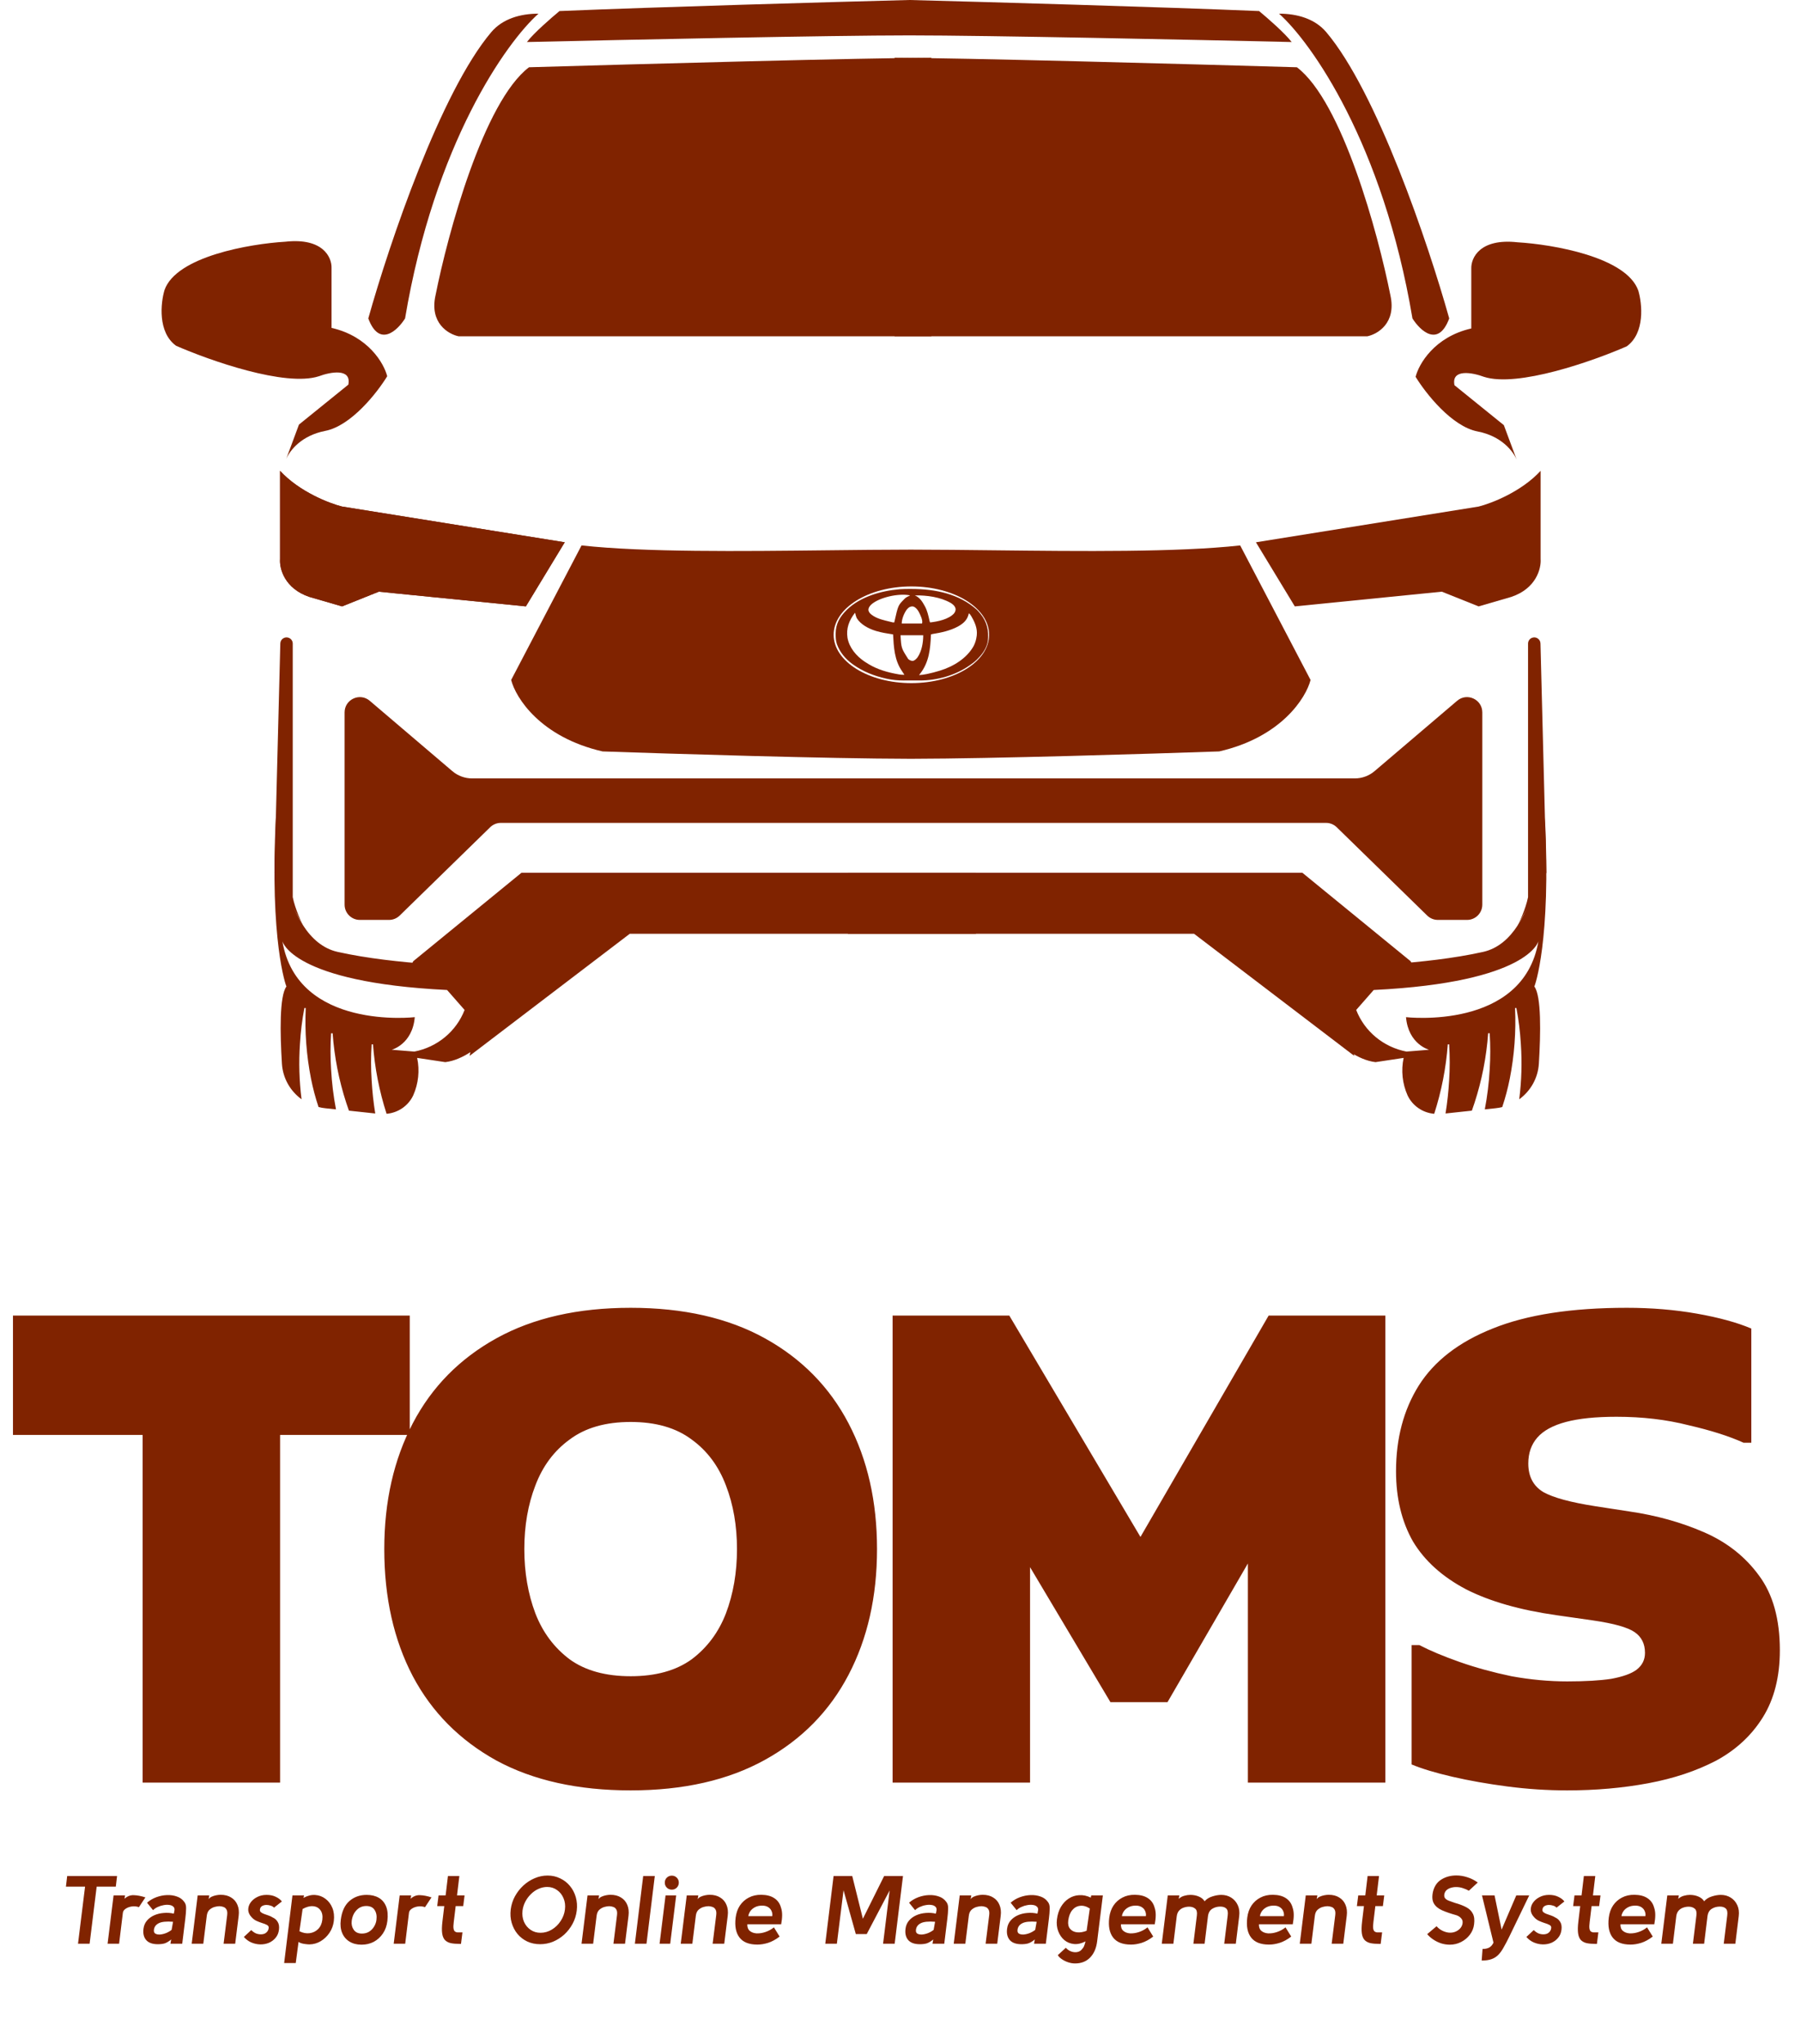
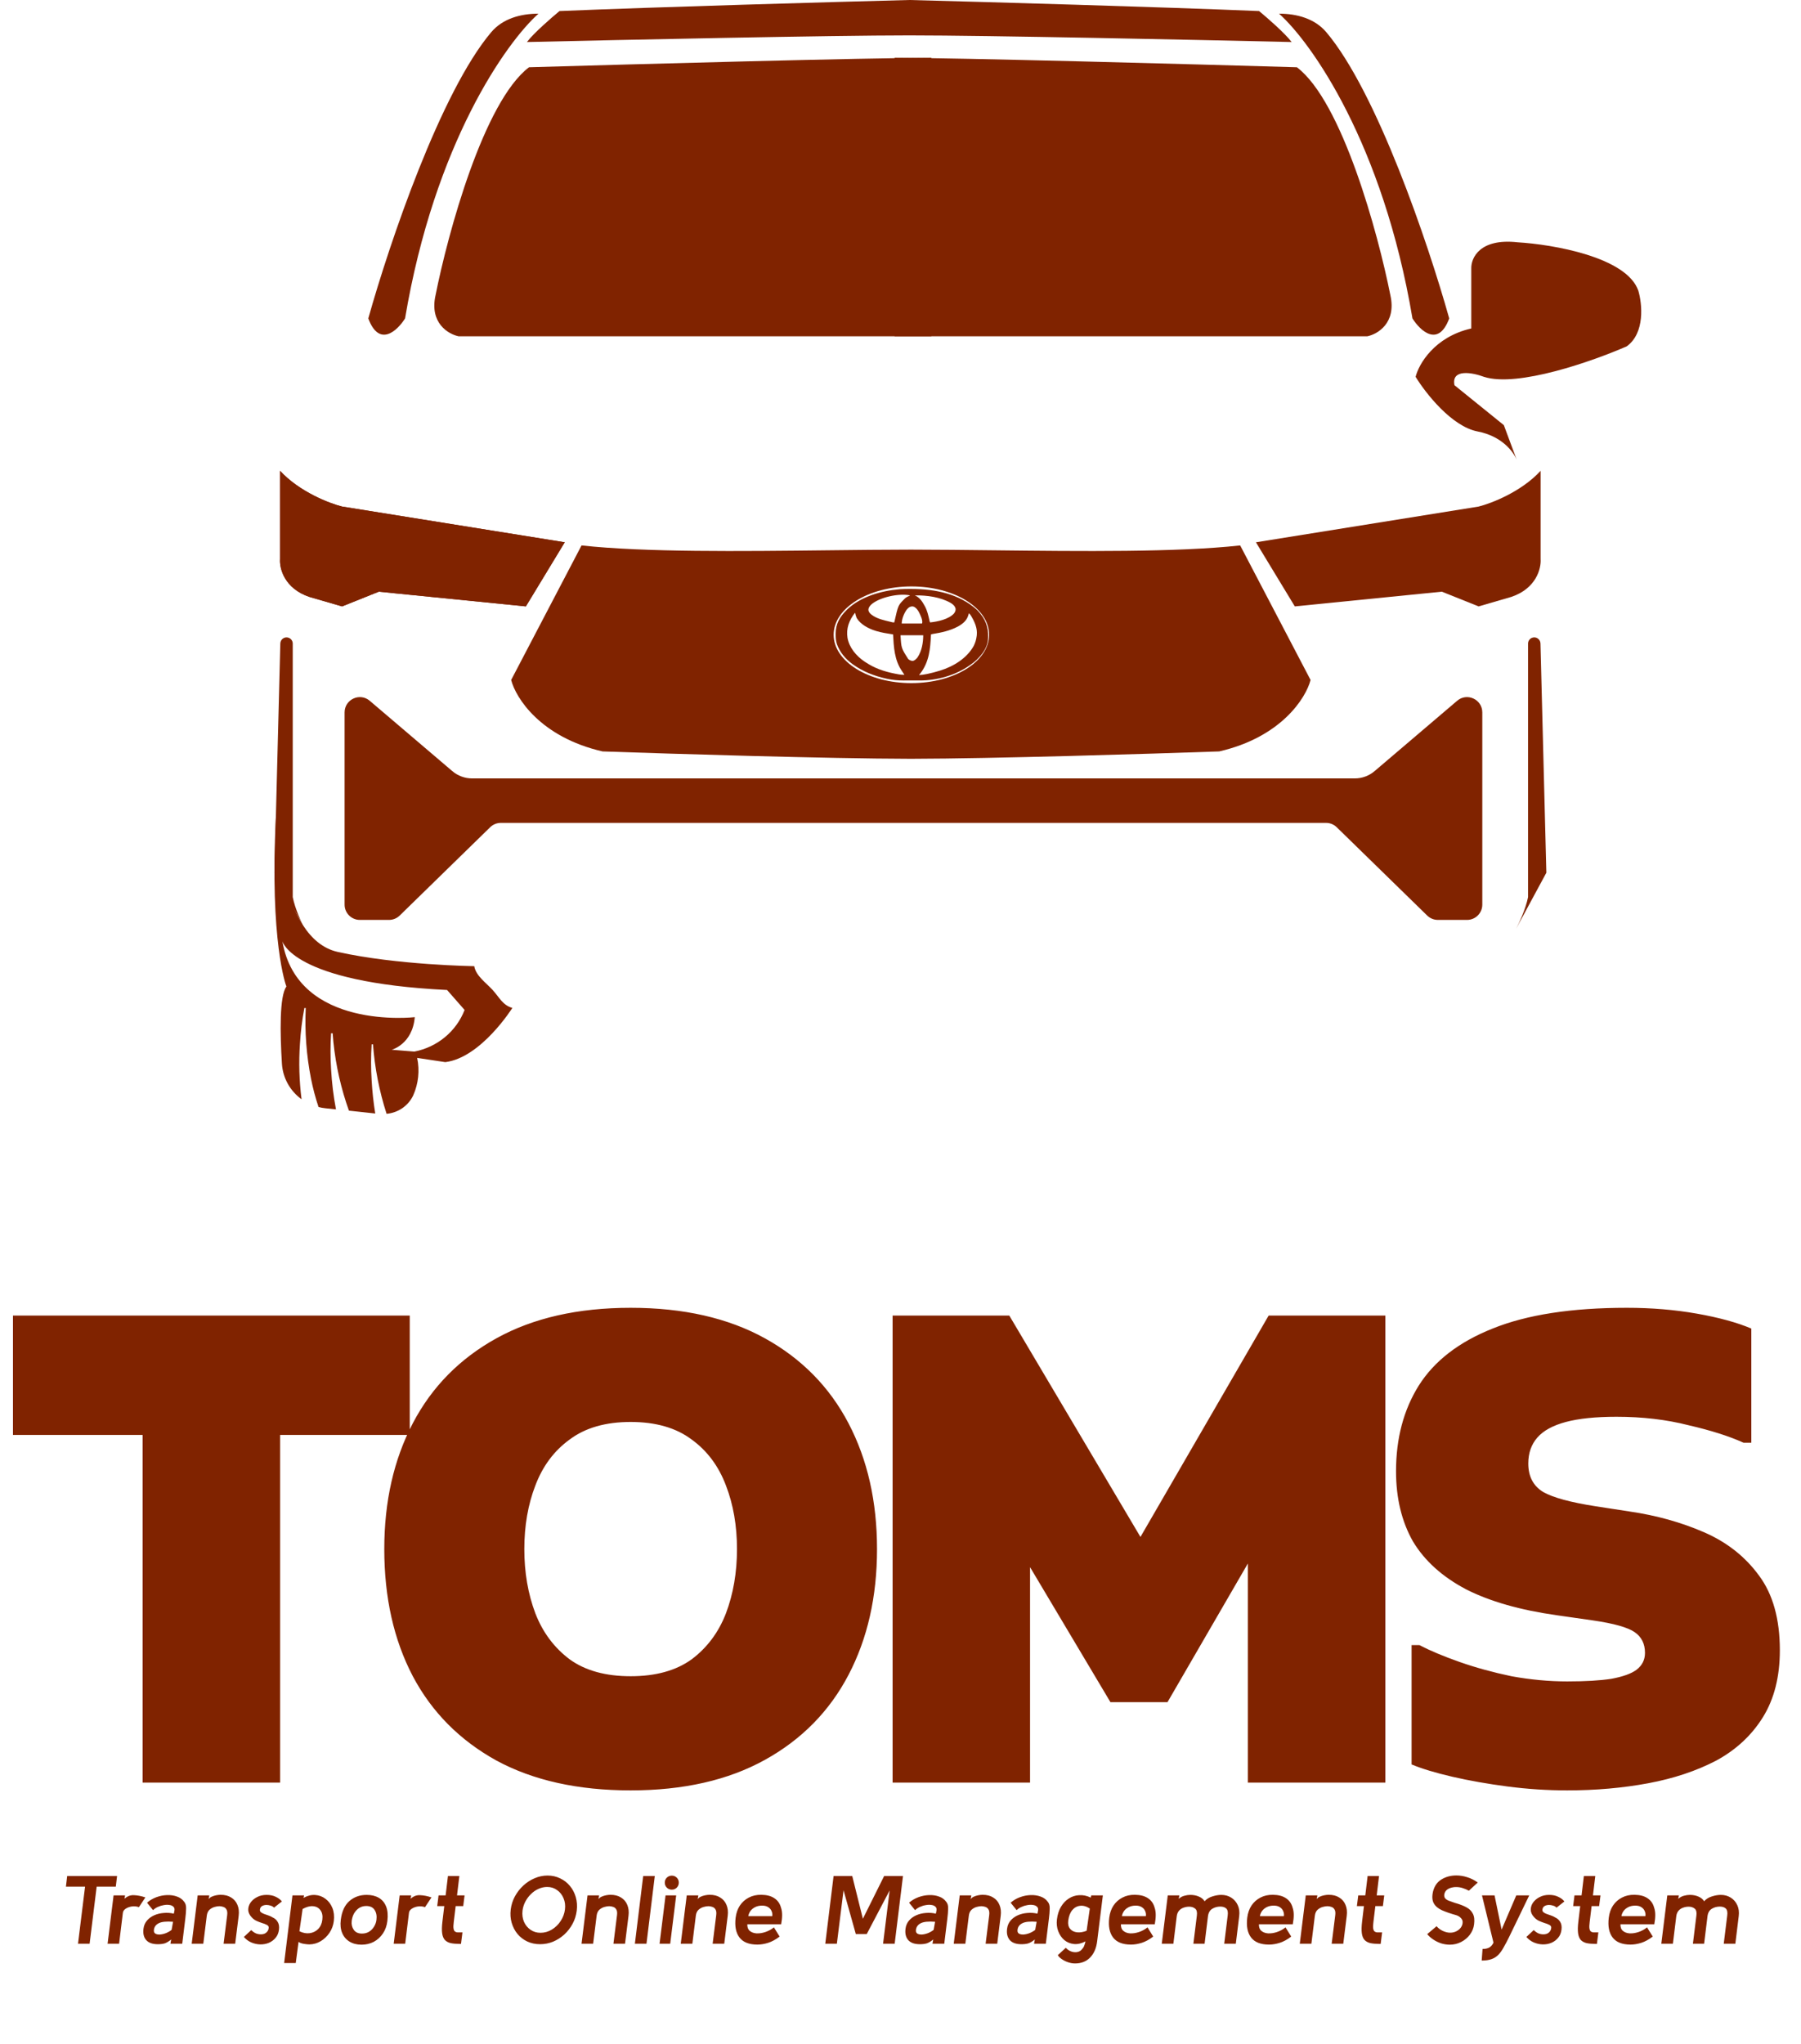
<svg xmlns="http://www.w3.org/2000/svg" width="535" height="607" viewBox="0 0 535 607" fill="none">
  <path d="M3.852 390.622H121.719V426.06H83.201V529.29H42.371V426.06H3.852V390.622ZM114.154 459.956C114.154 445.833 116.979 433.378 122.628 422.593C128.278 411.808 136.559 403.398 147.473 397.363C158.386 391.329 171.675 388.311 187.34 388.311C203.004 388.311 216.293 391.329 227.207 397.363C238.12 403.398 246.402 411.808 252.051 422.593C257.701 433.378 260.526 445.833 260.526 459.956C260.526 474.08 257.701 486.534 252.051 497.319C246.402 508.105 238.12 516.515 227.207 522.549C216.293 528.584 203.004 531.601 187.34 531.601C171.675 531.601 158.386 528.648 147.473 522.742C136.559 516.707 128.278 508.361 122.628 497.705C116.979 486.919 114.154 474.337 114.154 459.956ZM155.754 459.956C155.754 466.89 156.846 473.245 159.028 479.023C161.211 484.672 164.614 489.23 169.236 492.697C173.858 496.035 179.893 497.705 187.34 497.705C194.787 497.705 200.821 496.035 205.444 492.697C210.066 489.23 213.468 484.672 215.651 479.023C217.834 473.245 218.925 466.89 218.925 459.956C218.925 453.023 217.834 446.731 215.651 441.082C213.468 435.304 210.066 430.746 205.444 427.408C200.821 423.941 194.787 422.208 187.34 422.208C179.893 422.208 173.858 423.941 169.236 427.408C164.614 430.746 161.211 435.304 159.028 441.082C156.846 446.731 155.754 453.023 155.754 459.956ZM265.154 529.29V390.622H299.821L347.199 470.549L330.443 470.741L376.858 390.622H411.525V529.29H370.695V447.823L378.977 449.941L346.814 505.408H329.865L297.51 451.097L305.984 448.786V529.29H265.154ZM419.322 488.46H421.633C424.843 490.129 428.824 491.798 433.574 493.468C438.325 495.137 443.461 496.549 448.982 497.705C454.631 498.732 460.152 499.245 465.545 499.245C470.937 499.245 475.303 498.989 478.641 498.475C482.108 497.833 484.612 496.934 486.152 495.779C487.822 494.495 488.656 492.826 488.656 490.771C488.656 488.075 487.629 486.021 485.575 484.608C483.52 483.196 479.412 482.04 473.249 481.142L462.463 479.601C451.55 478.06 442.562 475.492 435.5 471.897C428.438 468.174 423.174 463.423 419.707 457.645C416.369 451.739 414.7 444.805 414.7 436.845C414.7 427.087 416.947 418.613 421.441 411.423C426.063 404.104 433.382 398.455 443.397 394.474C453.54 390.366 466.829 388.311 483.263 388.311C490.582 388.311 497.515 388.889 504.064 390.045C510.612 391.2 516.004 392.677 520.242 394.474V428.371H517.93C513.693 426.445 508.236 424.711 501.56 423.171C495.012 421.502 487.886 420.667 480.182 420.667C474.019 420.667 469.012 421.181 465.16 422.208C461.308 423.235 458.483 424.776 456.685 426.83C454.888 428.884 453.989 431.452 453.989 434.534C453.989 438.386 455.466 441.21 458.419 443.008C461.372 444.677 466.572 446.089 474.019 447.245L484.034 448.786C491.994 449.941 499.377 451.996 506.182 454.949C512.987 457.902 518.444 462.203 522.553 467.853C526.661 473.374 528.716 480.756 528.716 490.001C528.716 497.833 527.047 504.445 523.708 509.838C520.37 515.231 515.748 519.532 509.841 522.742C503.935 525.823 497.194 528.07 489.619 529.483C482.044 530.895 474.019 531.601 465.545 531.601C459.639 531.601 453.732 531.216 447.826 530.446C441.92 529.675 436.463 528.712 431.456 527.557C426.448 526.401 422.404 525.181 419.322 523.897V488.46Z" fill="#802300" />
  <path d="M34.4 560.188H28.715L26.619 577.129H23.173L25.269 560.188H19.584L19.957 557.03H34.773L34.4 560.188ZM31.961 577.129L33.741 562.772H37.158L36.986 563.777C37.828 563.012 38.766 562.658 39.8 562.715C40.833 562.753 41.963 562.973 43.188 563.375L41.264 566.275C40.556 566.027 39.838 565.96 39.11 566.074C38.402 566.189 37.799 566.419 37.301 566.763C36.804 567.108 36.536 567.51 36.498 567.969L35.378 577.129H31.961ZM46.639 577.272C45.165 577.234 44.083 576.813 43.394 576.009C42.705 575.186 42.447 574.085 42.619 572.707C42.734 571.75 43.078 570.936 43.653 570.266C44.227 569.597 44.945 569.07 45.806 568.687C46.667 568.304 47.605 568.075 48.62 567.998C49.634 567.902 50.639 567.969 51.635 568.199L51.836 567.194C51.893 566.716 51.769 566.352 51.462 566.103C51.175 565.835 50.773 565.672 50.257 565.615C49.759 565.538 49.213 565.558 48.62 565.672C48.026 565.768 47.443 565.95 46.868 566.218C46.313 566.467 45.844 566.783 45.461 567.165L43.681 564.955C44.485 564.246 45.404 563.701 46.438 563.318C47.49 562.935 48.543 562.725 49.596 562.686C50.668 562.648 51.654 562.791 52.553 563.117C53.453 563.423 54.161 563.93 54.678 564.639C55.119 565.136 55.32 565.835 55.281 566.735C55.262 567.615 55.186 568.582 55.052 569.635L54.133 577.129H50.63L50.859 575.866C50.19 576.421 49.558 576.803 48.964 577.014C48.371 577.205 47.596 577.292 46.639 577.272ZM50.974 573.023L51.405 570.611C49.433 570.458 48.017 570.601 47.156 571.042C46.294 571.482 45.816 572.142 45.72 573.023C45.662 573.54 45.796 573.903 46.122 574.114C46.466 574.325 46.916 574.42 47.471 574.401C48.046 574.363 48.639 574.229 49.252 573.999C49.883 573.75 50.458 573.425 50.974 573.023ZM69.865 577.129H66.42L67.482 568.659C67.578 567.874 67.501 567.299 67.253 566.936C67.023 566.553 66.707 566.304 66.305 566.189C65.922 566.055 65.539 565.988 65.157 565.988C64.755 565.988 64.276 566.065 63.721 566.218C63.185 566.371 62.687 566.649 62.228 567.051C61.788 567.453 61.52 568.046 61.424 568.831L60.39 577.129H56.945L58.725 562.772H62.17L61.969 563.921C62.161 563.615 62.458 563.366 62.859 563.174C63.281 562.983 63.73 562.839 64.209 562.744C64.707 562.648 65.147 562.6 65.53 562.6C66.774 562.6 67.817 562.868 68.66 563.404C69.521 563.921 70.143 564.648 70.526 565.586C70.928 566.524 71.052 567.606 70.899 568.831L69.865 577.129ZM72.445 575.119L74.628 573.08C75.087 573.521 75.546 573.846 76.006 574.057C76.484 574.248 76.982 574.344 77.499 574.344C78.226 574.344 78.791 574.143 79.193 573.741C79.614 573.339 79.825 572.841 79.825 572.248C79.786 571.922 79.576 571.673 79.193 571.501C78.829 571.31 78.379 571.137 77.844 570.984C77.308 570.812 76.762 570.601 76.207 570.353C75.671 570.104 75.202 569.759 74.8 569.319C74.13 568.63 73.776 567.902 73.737 567.137C73.718 566.352 73.939 565.625 74.398 564.955C74.876 564.265 75.527 563.71 76.35 563.289C77.193 562.849 78.14 562.629 79.193 562.629C80.246 562.629 81.155 562.82 81.921 563.203C82.706 563.567 83.309 564.026 83.73 564.581L81.404 566.419C81.136 566.132 80.791 565.931 80.37 565.816C79.949 565.682 79.547 565.615 79.164 565.615C78.686 565.615 78.255 565.72 77.872 565.931C77.489 566.141 77.269 566.495 77.212 566.993C77.174 567.319 77.269 567.577 77.499 567.768C77.729 567.96 78.044 568.132 78.447 568.285C78.868 568.419 79.308 568.572 79.767 568.745C80.227 568.898 80.667 569.108 81.088 569.376C81.681 569.644 82.15 570.075 82.495 570.668C82.859 571.243 82.983 572.008 82.868 572.966C82.753 573.923 82.418 574.727 81.863 575.377C81.327 576.028 80.657 576.526 79.853 576.87C79.069 577.196 78.217 577.349 77.298 577.33C76.398 577.311 75.518 577.119 74.656 576.756C73.814 576.392 73.077 575.846 72.445 575.119ZM87.853 582.872H84.408L86.877 562.772H90.323L90.15 563.519C91.337 562.868 92.495 562.581 93.625 562.658C94.773 562.734 95.797 563.117 96.697 563.806C97.597 564.476 98.276 565.376 98.736 566.505C99.195 567.634 99.339 568.927 99.166 570.381C99.013 571.664 98.582 572.832 97.874 573.884C97.185 574.918 96.314 575.751 95.261 576.382C94.228 576.995 93.117 577.311 91.931 577.33C91.624 577.33 91.251 577.301 90.811 577.244C90.39 577.205 89.978 577.129 89.576 577.014C89.193 576.899 88.897 576.756 88.686 576.583L87.853 582.872ZM88.945 573.425C89.997 573.942 91.012 574.133 91.988 573.999C92.984 573.865 93.826 573.454 94.515 572.765C95.204 572.056 95.615 571.147 95.749 570.037C95.903 568.812 95.711 567.855 95.175 567.165C94.658 566.457 93.931 566.065 92.993 565.988C92.055 565.912 91.021 566.189 89.892 566.821L88.945 573.425ZM107.405 577.416C106.007 577.416 104.811 577.11 103.816 576.497C102.82 575.885 102.093 575.023 101.633 573.913C101.174 572.803 101.04 571.511 101.231 570.037C101.538 567.548 102.39 565.692 103.787 564.466C105.184 563.241 106.897 562.629 108.927 562.629C110.324 562.629 111.52 562.916 112.516 563.49C113.511 564.064 114.238 564.926 114.698 566.074C115.157 567.223 115.282 568.659 115.071 570.381C114.899 571.798 114.459 573.033 113.75 574.085C113.042 575.138 112.142 575.961 111.051 576.555C109.96 577.129 108.745 577.416 107.405 577.416ZM107.52 574.114C108.343 574.114 109.061 573.923 109.673 573.54C110.286 573.138 110.774 572.631 111.137 572.018C111.52 571.386 111.75 570.726 111.827 570.037C111.98 568.869 111.798 567.893 111.281 567.108C110.783 566.323 109.96 565.931 108.812 565.931C107.644 565.931 106.668 566.352 105.883 567.194C105.098 568.017 104.629 569.08 104.476 570.381C104.361 571.377 104.562 572.248 105.079 572.994C105.596 573.741 106.409 574.114 107.52 574.114ZM116.951 577.129L118.731 562.772H122.148L121.975 563.777C122.818 563.012 123.756 562.658 124.789 562.715C125.823 562.753 126.952 562.973 128.177 563.375L126.254 566.275C125.545 566.027 124.827 565.96 124.1 566.074C123.392 566.189 122.789 566.419 122.291 566.763C121.793 567.108 121.525 567.51 121.487 567.969L120.367 577.129H116.951ZM131.428 570.525L131.974 565.96H129.878L130.28 562.772H132.376L133.065 557.03H136.453L135.764 562.772H138.004L137.602 565.96H135.362L134.788 570.697C134.673 571.559 134.654 572.209 134.73 572.65C134.807 573.071 134.951 573.358 135.161 573.511C135.372 573.664 135.621 573.75 135.908 573.769C136.195 573.769 136.491 573.769 136.798 573.769H137.372L136.941 577.186H136.597C135.544 577.186 134.644 577.11 133.898 576.957C133.17 576.784 132.587 576.469 132.146 576.009C131.725 575.531 131.457 574.861 131.342 573.999C131.227 573.119 131.256 571.961 131.428 570.525ZM171.325 567.309C171.153 568.706 170.741 570.008 170.09 571.214C169.439 572.42 168.616 573.482 167.621 574.401C166.625 575.301 165.515 576.009 164.29 576.526C163.065 577.024 161.782 577.272 160.443 577.272C159.045 577.272 157.772 577.004 156.624 576.469C155.494 575.933 154.528 575.186 153.724 574.229C152.939 573.272 152.365 572.171 152.001 570.927C151.637 569.683 151.541 568.362 151.714 566.964C151.886 565.586 152.298 564.294 152.948 563.088C153.618 561.863 154.451 560.791 155.446 559.872C156.461 558.934 157.581 558.207 158.806 557.69C160.05 557.154 161.333 556.886 162.653 556.886C164.013 556.886 165.257 557.164 166.386 557.719C167.535 558.255 168.501 559.001 169.286 559.958C170.09 560.916 170.674 562.026 171.038 563.289C171.401 564.553 171.497 565.893 171.325 567.309ZM167.822 566.964C167.975 565.739 167.831 564.62 167.391 563.605C166.97 562.591 166.329 561.787 165.467 561.193C164.625 560.581 163.649 560.274 162.539 560.274C161.658 560.274 160.797 560.466 159.954 560.849C159.131 561.212 158.385 561.729 157.715 562.399C157.045 563.05 156.49 563.796 156.049 564.639C155.609 565.481 155.332 566.371 155.217 567.309C155.083 568.515 155.226 569.616 155.647 570.611C156.088 571.606 156.739 572.401 157.6 572.994C158.461 573.588 159.447 573.884 160.557 573.884C161.744 573.884 162.864 573.568 163.917 572.937C164.97 572.305 165.841 571.463 166.53 570.41C167.238 569.357 167.669 568.209 167.822 566.964ZM185.671 577.129H182.226L183.288 568.659C183.384 567.874 183.307 567.299 183.058 566.936C182.829 566.553 182.513 566.304 182.111 566.189C181.728 566.055 181.345 565.988 180.962 565.988C180.56 565.988 180.082 566.065 179.527 566.218C178.991 566.371 178.493 566.649 178.034 567.051C177.593 567.453 177.325 568.046 177.23 568.831L176.196 577.129H172.75L174.531 562.772H177.976L177.775 563.921C177.967 563.615 178.263 563.366 178.665 563.174C179.086 562.983 179.536 562.839 180.015 562.744C180.512 562.648 180.953 562.6 181.336 562.6C182.58 562.6 183.623 562.868 184.465 563.404C185.327 563.921 185.949 564.648 186.332 565.586C186.734 566.524 186.858 567.606 186.705 568.831L185.671 577.129ZM192.041 577.129H188.596L191.065 557.03H194.511L192.041 577.129ZM199.576 561.078C198.983 561.078 198.485 560.877 198.083 560.475C197.681 560.073 197.48 559.576 197.48 558.982C197.48 558.408 197.681 557.92 198.083 557.518C198.485 557.116 198.983 556.915 199.576 556.915C200.151 556.915 200.639 557.116 201.041 557.518C201.443 557.92 201.644 558.408 201.644 558.982C201.644 559.576 201.443 560.073 201.041 560.475C200.639 560.877 200.151 561.078 199.576 561.078ZM199.088 577.129H195.93L197.71 562.772H200.868L199.088 577.129ZM215.141 577.129H211.696L212.758 568.659C212.854 567.874 212.777 567.299 212.529 566.936C212.299 566.553 211.983 566.304 211.581 566.189C211.198 566.055 210.815 565.988 210.433 565.988C210.031 565.988 209.552 566.065 208.997 566.218C208.461 566.371 207.963 566.649 207.504 567.051C207.064 567.453 206.796 568.046 206.7 568.831L205.666 577.129H202.221L204.001 562.772H207.446L207.245 563.921C207.437 563.615 207.733 563.366 208.135 563.174C208.557 562.983 209.006 562.839 209.485 562.744C209.983 562.648 210.423 562.6 210.806 562.6C212.05 562.6 213.093 562.868 213.936 563.404C214.797 563.921 215.419 564.648 215.802 565.586C216.204 566.524 216.328 567.606 216.175 568.831L215.141 577.129ZM232.049 571.358H222C221.961 572.219 222.201 572.87 222.717 573.31C223.234 573.75 223.904 573.999 224.727 574.057C225.57 574.095 226.45 573.961 227.369 573.655C228.288 573.348 229.13 572.889 229.896 572.276L231.59 575.004C230.441 575.885 229.302 576.507 228.173 576.87C227.063 577.215 226 577.387 224.986 577.387C222.516 577.387 220.746 576.689 219.674 575.291C218.602 573.894 218.219 571.932 218.525 569.405C218.698 568.008 219.119 566.802 219.789 565.787C220.478 564.773 221.358 563.988 222.43 563.433C223.521 562.858 224.766 562.581 226.163 562.6C227.752 562.619 229.034 562.954 230.011 563.605C231.006 564.256 231.666 565.184 231.992 566.39C232.221 567.041 232.336 567.778 232.336 568.601C232.336 569.424 232.241 570.343 232.049 571.358ZM226.393 565.816C225.589 565.816 224.89 565.969 224.297 566.275C223.703 566.582 223.234 566.974 222.89 567.453C222.564 567.931 222.363 568.429 222.287 568.946H229.408C229.484 568.429 229.417 567.931 229.207 567.453C229.015 566.974 228.68 566.582 228.202 566.275C227.742 565.969 227.139 565.816 226.393 565.816ZM245.153 577.129L247.622 557.03H253.164L256.322 569.721L262.639 557.03H268.238L265.769 577.129H262.323L264.276 561.308L257.471 574.258H254.226L250.579 561.251L248.598 577.129H245.153ZM273.007 577.272C271.533 577.234 270.451 576.813 269.762 576.009C269.073 575.186 268.815 574.085 268.987 572.707C269.102 571.75 269.446 570.936 270.02 570.266C270.595 569.597 271.313 569.07 272.174 568.687C273.035 568.304 273.973 568.075 274.988 567.998C276.002 567.902 277.007 567.969 278.003 568.199L278.204 567.194C278.261 566.716 278.137 566.352 277.83 566.103C277.543 565.835 277.141 565.672 276.625 565.615C276.127 565.538 275.581 565.558 274.988 565.672C274.394 565.768 273.811 565.95 273.236 566.218C272.681 566.467 272.212 566.783 271.829 567.165L270.049 564.955C270.853 564.246 271.772 563.701 272.806 563.318C273.858 562.935 274.911 562.725 275.964 562.686C277.036 562.648 278.022 562.791 278.922 563.117C279.821 563.423 280.529 563.93 281.046 564.639C281.487 565.136 281.688 565.835 281.649 566.735C281.63 567.615 281.554 568.582 281.42 569.635L280.501 577.129H276.998L277.227 575.866C276.558 576.421 275.926 576.803 275.332 577.014C274.739 577.205 273.964 577.292 273.007 577.272ZM277.342 573.023L277.773 570.611C275.801 570.458 274.385 570.601 273.523 571.042C272.662 571.482 272.184 572.142 272.088 573.023C272.03 573.54 272.164 573.903 272.49 574.114C272.834 574.325 273.284 574.42 273.839 574.401C274.414 574.363 275.007 574.229 275.62 573.999C276.251 573.75 276.825 573.425 277.342 573.023ZM296.234 577.129H292.788L293.85 568.659C293.946 567.874 293.869 567.299 293.621 566.936C293.391 566.553 293.075 566.304 292.673 566.189C292.29 566.055 291.907 565.988 291.525 565.988C291.123 565.988 290.644 566.065 290.089 566.218C289.553 566.371 289.055 566.649 288.596 567.051C288.156 567.453 287.888 568.046 287.792 568.831L286.758 577.129H283.313L285.093 562.772H288.538L288.337 563.921C288.529 563.615 288.826 563.366 289.228 563.174C289.649 562.983 290.098 562.839 290.577 562.744C291.075 562.648 291.515 562.6 291.898 562.6C293.142 562.6 294.185 562.868 295.028 563.404C295.889 563.921 296.511 564.648 296.894 565.586C297.296 566.524 297.42 567.606 297.267 568.831L296.234 577.129ZM303.178 577.272C301.704 577.234 300.622 576.813 299.933 576.009C299.244 575.186 298.986 574.085 299.158 572.707C299.273 571.75 299.617 570.936 300.192 570.266C300.766 569.597 301.484 569.07 302.345 568.687C303.207 568.304 304.145 568.075 305.159 567.998C306.174 567.902 307.179 567.969 308.174 568.199L308.375 567.194C308.432 566.716 308.308 566.352 308.002 566.103C307.715 565.835 307.313 565.672 306.796 565.615C306.298 565.538 305.752 565.558 305.159 565.672C304.566 565.768 303.982 565.95 303.408 566.218C302.852 566.467 302.383 566.783 302.001 567.165L300.22 564.955C301.024 564.246 301.943 563.701 302.977 563.318C304.03 562.935 305.082 562.725 306.135 562.686C307.207 562.648 308.193 562.791 309.093 563.117C309.992 563.423 310.701 563.93 311.218 564.639C311.658 565.136 311.859 565.835 311.82 566.735C311.801 567.615 311.725 568.582 311.591 569.635L310.672 577.129H307.169L307.399 575.866C306.729 576.421 306.097 576.803 305.504 577.014C304.91 577.205 304.135 577.292 303.178 577.272ZM307.514 573.023L307.944 570.611C305.973 570.458 304.556 570.601 303.695 571.042C302.833 571.482 302.355 572.142 302.259 573.023C302.202 573.54 302.336 573.903 302.661 574.114C303.006 574.325 303.455 574.42 304.011 574.401C304.585 574.363 305.178 574.229 305.791 573.999C306.422 573.75 306.997 573.425 307.514 573.023ZM319.341 582.986C318.69 582.986 318.011 582.872 317.303 582.642C316.614 582.412 315.991 582.106 315.436 581.723C314.881 581.359 314.479 580.957 314.23 580.517L316.614 578.335C317.054 578.833 317.58 579.196 318.193 579.426C318.824 579.656 319.437 579.713 320.03 579.598C320.643 579.483 321.131 579.168 321.495 578.651C321.763 578.383 321.964 578.048 322.098 577.646C322.251 577.263 322.366 576.861 322.442 576.44C321.236 577.071 320.088 577.33 318.997 577.215C317.906 577.1 316.958 576.708 316.154 576.038C315.35 575.349 314.747 574.468 314.345 573.396C313.943 572.324 313.819 571.157 313.972 569.893C314.144 568.477 314.537 567.242 315.149 566.189C315.781 565.136 316.556 564.313 317.475 563.72C318.413 563.107 319.447 562.772 320.576 562.715C321.705 562.638 322.854 562.878 324.022 563.433L324.165 562.772H327.611L325.917 576.411C325.668 578.44 324.979 580.039 323.849 581.206C322.72 582.393 321.217 582.986 319.341 582.986ZM317.331 570.238C317.197 571.291 317.379 572.114 317.877 572.707C318.375 573.3 319.064 573.645 319.944 573.741C320.844 573.836 321.791 573.683 322.787 573.281L323.734 566.677C322.739 566.027 321.782 565.759 320.863 565.873C319.944 565.969 319.169 566.39 318.537 567.137C317.906 567.883 317.504 568.917 317.331 570.238ZM343.032 571.358H332.982C332.944 572.219 333.183 572.87 333.7 573.31C334.217 573.75 334.887 573.999 335.71 574.057C336.552 574.095 337.433 573.961 338.352 573.655C339.271 573.348 340.113 572.889 340.879 572.276L342.573 575.004C341.424 575.885 340.285 576.507 339.156 576.87C338.046 577.215 336.983 577.387 335.969 577.387C333.499 577.387 331.729 576.689 330.657 575.291C329.585 573.894 329.202 571.932 329.508 569.405C329.68 568.008 330.102 566.802 330.772 565.787C331.461 564.773 332.341 563.988 333.413 563.433C334.504 562.858 335.749 562.581 337.146 562.6C338.735 562.619 340.017 562.954 340.993 563.605C341.989 564.256 342.649 565.184 342.975 566.39C343.204 567.041 343.319 567.778 343.319 568.601C343.319 569.424 343.223 570.343 343.032 571.358ZM337.376 565.816C336.572 565.816 335.873 565.969 335.28 566.275C334.686 566.582 334.217 566.974 333.873 567.453C333.547 567.931 333.346 568.429 333.27 568.946H340.39C340.467 568.429 340.4 567.931 340.189 567.453C339.998 566.974 339.663 566.582 339.185 566.275C338.725 565.969 338.122 565.816 337.376 565.816ZM367.107 577.129H363.662L364.695 568.773C364.829 567.759 364.686 567.06 364.265 566.677C363.863 566.294 363.269 566.103 362.484 566.103C361.604 566.103 360.81 566.323 360.101 566.763C359.393 567.204 358.972 567.931 358.838 568.946L357.833 577.129H354.502L355.536 568.773C355.67 567.759 355.498 567.07 355.019 566.706C354.56 566.323 353.966 566.132 353.239 566.132C352.684 566.132 352.138 566.228 351.602 566.419C351.085 566.591 350.636 566.888 350.253 567.309C349.889 567.711 349.659 568.257 349.564 568.946L348.559 577.129H345.113L346.893 562.772H350.339L350.138 563.806C350.655 563.347 351.219 563.04 351.832 562.887C352.444 562.715 353.028 562.629 353.583 562.629C354.502 562.629 355.345 562.791 356.11 563.117C356.895 563.442 357.469 563.911 357.833 564.524C358.426 563.854 359.192 563.375 360.13 563.088C361.087 562.782 361.977 562.629 362.8 562.629C363.891 562.629 364.868 562.897 365.729 563.433C366.59 563.969 367.241 564.715 367.682 565.672C368.122 566.61 368.265 567.701 368.112 568.946L367.107 577.129ZM384.027 571.358H373.977C373.939 572.219 374.178 572.87 374.695 573.31C375.212 573.75 375.882 573.999 376.705 574.057C377.547 574.095 378.428 573.961 379.346 573.655C380.265 573.348 381.108 572.889 381.873 572.276L383.567 575.004C382.419 575.885 381.28 576.507 380.15 576.87C379.04 577.215 377.978 577.387 376.963 577.387C374.494 577.387 372.723 576.689 371.651 575.291C370.579 573.894 370.197 571.932 370.503 569.405C370.675 568.008 371.096 566.802 371.766 565.787C372.455 564.773 373.336 563.988 374.408 563.433C375.499 562.858 376.743 562.581 378.141 562.6C379.729 562.619 381.012 562.954 381.988 563.605C382.983 564.256 383.644 565.184 383.969 566.39C384.199 567.041 384.314 567.778 384.314 568.601C384.314 569.424 384.218 570.343 384.027 571.358ZM378.37 565.816C377.566 565.816 376.868 565.969 376.274 566.275C375.681 566.582 375.212 566.974 374.867 567.453C374.542 567.931 374.341 568.429 374.264 568.946H381.385C381.462 568.429 381.395 567.931 381.184 567.453C380.993 566.974 380.658 566.582 380.179 566.275C379.72 565.969 379.117 565.816 378.37 565.816ZM399.029 577.129H395.583L396.645 568.659C396.741 567.874 396.665 567.299 396.416 566.936C396.186 566.553 395.87 566.304 395.468 566.189C395.085 566.055 394.703 565.988 394.32 565.988C393.918 565.988 393.439 566.065 392.884 566.218C392.348 566.371 391.85 566.649 391.391 567.051C390.951 567.453 390.683 568.046 390.587 568.831L389.553 577.129H386.108L387.888 562.772H391.334L391.133 563.921C391.324 563.615 391.621 563.366 392.023 563.174C392.444 562.983 392.894 562.839 393.372 562.744C393.87 562.648 394.31 562.6 394.693 562.6C395.937 562.6 396.98 562.868 397.823 563.404C398.684 563.921 399.306 564.648 399.689 565.586C400.091 566.524 400.215 567.606 400.062 568.831L399.029 577.129ZM404.623 570.525L405.169 565.96H403.073L403.475 562.772H405.571L406.26 557.03H409.648L408.959 562.772H411.199L410.797 565.96H408.557L407.983 570.697C407.868 571.559 407.849 572.209 407.925 572.65C408.002 573.071 408.146 573.358 408.356 573.511C408.567 573.664 408.816 573.75 409.103 573.769C409.39 573.769 409.687 573.769 409.993 573.769H410.567L410.136 577.186H409.792C408.739 577.186 407.839 577.11 407.093 576.957C406.365 576.784 405.782 576.469 405.341 576.009C404.92 575.531 404.652 574.861 404.537 573.999C404.422 573.119 404.451 571.961 404.623 570.525ZM430.68 577.416C429.8 577.416 428.929 577.282 428.067 577.014C427.225 576.727 426.45 576.344 425.741 575.866C425.033 575.387 424.44 574.861 423.961 574.286L426.746 571.932C427.244 572.525 427.866 572.994 428.613 573.339C429.378 573.683 430.096 573.856 430.766 573.856C431.398 573.856 431.982 573.731 432.518 573.482C433.073 573.214 433.523 572.87 433.867 572.449C434.212 572.008 434.413 571.53 434.47 571.013C434.547 570.458 434.403 569.979 434.04 569.577C433.676 569.156 433.197 568.85 432.604 568.659C430.939 568.199 429.522 567.711 428.354 567.194C427.206 566.677 426.392 565.988 425.914 565.127C425.435 564.265 425.359 563.107 425.684 561.653C426.086 560.025 426.928 558.82 428.211 558.035C429.493 557.25 430.967 556.857 432.633 556.857C433.685 556.857 434.748 557.03 435.82 557.374C436.911 557.7 437.964 558.226 438.978 558.954L436.337 561.394C435.801 561.088 435.226 560.839 434.614 560.648C434.02 560.437 433.389 560.322 432.719 560.303C432.164 560.284 431.618 560.351 431.082 560.504C430.565 560.638 430.115 560.868 429.733 561.193C429.369 561.519 429.139 561.94 429.043 562.457C428.967 562.973 429.053 563.375 429.302 563.662C429.551 563.95 429.924 564.189 430.422 564.38C430.939 564.553 431.532 564.763 432.202 565.012C433.523 565.376 434.633 565.797 435.533 566.275C436.451 566.754 437.112 567.395 437.514 568.199C437.935 568.984 438.059 570.037 437.887 571.358C437.753 572.487 437.342 573.511 436.652 574.43C435.963 575.349 435.092 576.076 434.04 576.612C433.006 577.148 431.886 577.416 430.68 577.416ZM440.146 582.125L440.404 578.679C441.113 578.699 441.744 578.574 442.299 578.306C442.855 578.038 443.304 577.54 443.649 576.813L440.232 562.772H443.965L446.061 572.937L450.425 562.772H454.273L448.301 575.119C447.707 576.325 447.162 577.359 446.664 578.22C446.185 579.101 445.669 579.828 445.113 580.402C444.558 580.976 443.888 581.407 443.103 581.694C442.319 581.981 441.333 582.125 440.146 582.125ZM453.427 575.119L455.609 573.08C456.068 573.521 456.528 573.846 456.987 574.057C457.466 574.248 457.963 574.344 458.48 574.344C459.208 574.344 459.772 574.143 460.174 573.741C460.595 573.339 460.806 572.841 460.806 572.248C460.768 571.922 460.557 571.673 460.174 571.501C459.811 571.31 459.361 571.137 458.825 570.984C458.289 570.812 457.743 570.601 457.188 570.353C456.652 570.104 456.183 569.759 455.781 569.319C455.111 568.63 454.757 567.902 454.719 567.137C454.7 566.352 454.92 565.625 455.379 564.955C455.858 564.265 456.509 563.71 457.332 563.289C458.174 562.849 459.121 562.629 460.174 562.629C461.227 562.629 462.136 562.82 462.902 563.203C463.687 563.567 464.29 564.026 464.711 564.581L462.385 566.419C462.117 566.132 461.773 565.931 461.352 565.816C460.93 565.682 460.528 565.615 460.146 565.615C459.667 565.615 459.236 565.72 458.854 565.931C458.471 566.141 458.251 566.495 458.193 566.993C458.155 567.319 458.251 567.577 458.48 567.768C458.71 567.96 459.026 568.132 459.428 568.285C459.849 568.419 460.289 568.572 460.749 568.745C461.208 568.898 461.648 569.108 462.069 569.376C462.663 569.644 463.132 570.075 463.476 570.668C463.84 571.243 463.964 572.008 463.85 572.966C463.735 573.923 463.4 574.727 462.845 575.377C462.309 576.028 461.639 576.526 460.835 576.87C460.05 577.196 459.198 577.349 458.279 577.33C457.38 577.311 456.499 577.119 455.638 576.756C454.795 576.392 454.058 575.846 453.427 575.119ZM468.863 570.525L469.409 565.96H467.313L467.715 562.772H469.811L470.5 557.03H473.888L473.199 562.772H475.439L475.037 565.96H472.797L472.223 570.697C472.108 571.559 472.089 572.209 472.165 572.65C472.242 573.071 472.386 573.358 472.596 573.511C472.807 573.664 473.056 573.75 473.343 573.769C473.63 573.769 473.926 573.769 474.233 573.769H474.807L474.376 577.186H474.032C472.979 577.186 472.079 577.11 471.333 576.957C470.605 576.784 470.021 576.469 469.581 576.009C469.16 575.531 468.892 574.861 468.777 573.999C468.662 573.119 468.691 571.961 468.863 570.525ZM491.42 571.358H481.371C481.333 572.219 481.572 572.87 482.089 573.31C482.606 573.75 483.275 573.999 484.099 574.057C484.941 574.095 485.821 573.961 486.74 573.655C487.659 573.348 488.501 572.889 489.267 572.276L490.961 575.004C489.812 575.885 488.674 576.507 487.544 576.87C486.434 577.215 485.372 577.387 484.357 577.387C481.888 577.387 480.117 576.689 479.045 575.291C477.973 573.894 477.59 571.932 477.897 569.405C478.069 568.008 478.49 566.802 479.16 565.787C479.849 564.773 480.73 563.988 481.802 563.433C482.893 562.858 484.137 562.581 485.534 562.6C487.123 562.619 488.406 562.954 489.382 563.605C490.377 564.256 491.038 565.184 491.363 566.39C491.593 567.041 491.708 567.778 491.708 568.601C491.708 569.424 491.612 570.343 491.42 571.358ZM485.764 565.816C484.96 565.816 484.261 565.969 483.668 566.275C483.074 566.582 482.606 566.974 482.261 567.453C481.936 567.931 481.735 568.429 481.658 568.946H488.779C488.855 568.429 488.788 567.931 488.578 567.453C488.386 566.974 488.051 566.582 487.573 566.275C487.113 565.969 486.51 565.816 485.764 565.816ZM515.496 577.129H512.05L513.084 568.773C513.218 567.759 513.074 567.06 512.653 566.677C512.251 566.294 511.658 566.103 510.873 566.103C509.992 566.103 509.198 566.323 508.49 566.763C507.781 567.204 507.36 567.931 507.226 568.946L506.221 577.129H502.891L503.924 568.773C504.058 567.759 503.886 567.07 503.407 566.706C502.948 566.323 502.355 566.132 501.627 566.132C501.072 566.132 500.527 566.228 499.991 566.419C499.474 566.591 499.024 566.888 498.641 567.309C498.277 567.711 498.048 568.257 497.952 568.946L496.947 577.129H493.501L495.282 562.772H498.727L498.526 563.806C499.043 563.347 499.608 563.04 500.22 562.887C500.833 562.715 501.417 562.629 501.972 562.629C502.891 562.629 503.733 562.791 504.499 563.117C505.283 563.442 505.858 563.911 506.221 564.524C506.815 563.854 507.58 563.375 508.518 563.088C509.476 562.782 510.366 562.629 511.189 562.629C512.28 562.629 513.256 562.897 514.117 563.433C514.979 563.969 515.63 564.715 516.07 565.672C516.51 566.61 516.654 567.701 516.501 568.946L515.496 577.129Z" fill="#802300" />
  <path d="M157.148 19.971C143.668 30.206 133.017 69.379 129.376 87.686C127.539 95.924 133.187 99.231 136.241 99.855H276.662V17.163C257.69 17.163 189.081 19.035 157.148 19.971Z" fill="#802300" />
  <path d="M385.255 19.971C398.735 30.206 409.387 69.379 413.027 87.686C414.864 95.924 409.216 99.231 406.162 99.855H265.741V17.163C284.713 17.163 353.322 19.035 385.255 19.971Z" fill="#802300" />
-   <path d="M98.484 79.572V94.238V97.359C109.468 99.855 114.086 107.968 115.022 111.713C112.11 116.498 104.35 126.441 96.611 127.939C89.579 129.3 86.136 133.685 85.02 136.27L84.753 136.989C84.82 136.77 84.908 136.529 85.02 136.27L88.81 126.067L103.476 114.209C104.475 109.216 98.067 110.465 94.739 111.713C84.753 114.958 62.286 107.032 52.3 102.663C46.808 98.669 47.724 89.974 48.868 86.125C52.363 76.139 74.248 72.395 84.753 71.771C95.987 70.523 98.588 76.451 98.484 79.572Z" fill="#802300" />
  <path d="M437.056 79.742V94.408V97.529C426.071 100.025 421.453 108.138 420.517 111.883C423.43 116.668 431.189 126.612 438.928 128.109C445.961 129.471 449.403 133.856 450.519 136.44L450.786 137.159C450.719 136.941 450.631 136.699 450.519 136.44L446.729 126.237L432.063 114.379C431.064 109.387 437.472 110.635 440.8 111.883C450.786 115.128 473.253 107.202 483.239 102.834C488.731 98.839 487.815 90.144 486.671 86.295C483.176 76.31 461.291 72.565 450.786 71.941C439.552 70.693 436.952 76.622 437.056 79.742Z" fill="#802300" />
  <path d="M83.193 166.009V139.797C88.935 146.038 97.859 149.47 101.604 150.406L167.758 161.016L156.212 180.051L112.526 175.682L101.604 180.051L91.931 177.242C84.442 174.746 82.985 168.713 83.193 166.009Z" fill="#802300" />
  <path d="M83.193 166.009V139.797C88.935 146.038 97.859 149.47 101.604 150.406L167.758 161.016L156.212 180.051L112.526 175.682L101.604 180.051L91.931 177.242C84.442 174.746 82.985 168.713 83.193 166.009Z" fill="#802300" />
  <path d="M457.649 166.009V139.797C451.908 146.038 442.983 149.47 439.239 150.406L373.085 161.016L384.631 180.051L428.317 175.682L439.239 180.051L448.912 177.242C456.401 174.746 457.857 168.713 457.649 166.009Z" fill="#802300" />
  <path d="M145.93 9.551C130.943 27.253 115.745 71.952 109.406 94.55C112.652 103.288 118.04 98.191 120.328 94.55C129.065 42.626 150.388 12.586 159.958 4.057C154.665 4.057 149.35 5.511 145.93 9.551Z" fill="#802300" />
  <path d="M393.979 9.551C408.965 27.253 424.163 71.952 430.502 94.55C427.257 103.288 421.869 98.191 419.58 94.55C410.843 42.626 389.52 12.586 379.95 4.057C385.243 4.057 390.559 5.511 393.979 9.551Z" fill="#802300" />
  <path fill-rule="evenodd" clip-rule="evenodd" d="M374.022 3.285C376.414 5.256 381.698 9.854 383.695 12.482C355.507 11.825 293.328 10.511 270.111 10.511C246.894 10.511 184.714 11.825 156.525 12.482C158.522 9.854 163.806 5.256 166.199 3.285C195.406 2.058 247.642 0.584 270.11 1.74278e-06C270.11 -4.99938e-06 270.11 1.04692e-05 270.111 3.72726e-06C270.11 -3.0149e-06 270.11 8.4847e-06 270.11 1.74278e-06M374.022 3.285C344.814 2.058 292.579 0.584 270.111 3.72726e-06L374.022 3.285Z" fill="#802300" />
  <path fill-rule="evenodd" clip-rule="evenodd" d="M151.844 201.895L172.751 161.953C191.591 164.005 219.91 163.687 245.912 163.396C254.357 163.301 262.558 163.209 270.11 163.202V163.201L270.556 163.201L271.046 163.201V163.202C278.598 163.209 286.798 163.301 295.244 163.396C321.245 163.687 349.564 164.005 368.405 161.953L389.312 201.895C387.96 207.2 380.637 218.871 362.164 223.114C341.531 223.833 294.822 225.261 271.046 225.298V225.299L270.59 225.299L270.11 225.299V225.298C246.333 225.261 199.625 223.833 178.992 223.114C160.519 218.871 153.196 207.2 151.844 201.895ZM270.733 202.831C283.486 202.831 293.824 196.404 293.824 188.477C293.824 180.549 283.486 174.123 270.733 174.123C257.98 174.123 247.641 180.549 247.641 188.477C247.641 196.404 257.98 202.831 270.733 202.831Z" fill="#802300" />
  <path d="M270.51 174.871C270.602 174.871 270.694 174.871 270.789 174.871C277.849 174.885 284.944 176.326 290.179 181.053C290.517 181.371 290.809 181.723 291.1 182.079C291.159 182.149 291.218 182.22 291.279 182.292C293.206 184.659 293.788 187.363 293.453 190.287C293.136 192.418 291.851 194.202 290.302 195.73C290.235 195.797 290.168 195.864 290.099 195.933C289.506 196.507 288.856 196.991 288.174 197.467C288.123 197.503 288.073 197.538 288.021 197.575C283.827 200.512 278.386 202.068 273.167 202.051C272.986 202.051 272.805 202.051 272.624 202.051C272.248 202.052 271.872 202.051 271.496 202.05C271.021 202.049 270.546 202.05 270.07 202.051C269.697 202.052 269.324 202.052 268.952 202.051C268.777 202.051 268.601 202.051 268.426 202.052C266.76 202.056 265.117 201.899 263.493 201.547C263.394 201.526 263.295 201.505 263.193 201.483C259.68 200.712 256.284 199.364 253.411 197.302C253.335 197.248 253.259 197.194 253.181 197.139C251.147 195.645 249.514 193.698 248.666 191.402C248.636 191.319 248.636 191.319 248.604 191.235C248.276 190.27 248.235 189.262 248.24 188.258C248.24 188.202 248.24 188.146 248.24 188.088C248.256 185.276 249.42 183.187 251.46 181.169C251.51 181.118 251.561 181.068 251.613 181.015C255.537 177.216 261.676 175.418 267.156 174.964C267.253 174.956 267.35 174.948 267.45 174.94C268.469 174.865 269.487 174.868 270.51 174.871ZM258.728 179.574C258.273 180.068 257.92 180.534 257.971 181.209C258.154 181.955 258.693 182.417 259.352 182.824C259.414 182.864 259.475 182.904 259.538 182.946C260.93 183.8 262.639 184.177 264.23 184.561C264.374 184.596 264.374 184.596 264.52 184.633C264.615 184.655 264.709 184.678 264.806 184.702C264.891 184.722 264.976 184.743 265.064 184.764C265.313 184.821 265.313 184.821 265.649 184.809C265.664 184.742 265.679 184.675 265.694 184.605C266.795 179.752 266.795 179.752 268.487 178.025C268.543 177.965 268.599 177.905 268.657 177.843C269.026 177.47 269.392 177.241 269.888 177.033C270.101 176.947 270.101 176.947 270.349 176.784C267.087 176.078 261.142 177.33 258.728 179.574ZM271.768 176.784C271.849 176.822 271.849 176.822 271.933 176.86C273.295 177.501 274.025 178.702 274.694 179.928C274.723 179.98 274.751 180.032 274.78 180.085C275.471 181.373 275.777 182.796 276.095 184.196C276.164 184.512 276.164 184.512 276.29 184.809C278.598 184.57 281.797 183.877 283.385 182.162C283.702 181.735 283.908 181.306 283.871 180.779C283.685 179.95 283.146 179.476 282.419 179.024C279.322 177.261 275.33 176.729 271.768 176.784ZM269.362 180.988C268.552 182.106 267.866 183.788 267.866 185.14C269.856 185.14 271.846 185.14 273.896 185.14C274.228 184.211 273.368 182.513 272.916 181.648C272.552 181.009 272.067 180.371 271.324 180.093C270.456 179.932 269.878 180.38 269.362 180.988ZM253.943 181.996C252.206 184.223 251.321 186.622 251.757 189.395C252.289 192.319 254.33 194.754 256.862 196.465C257.214 196.697 257.572 196.918 257.934 197.137C257.987 197.169 258.041 197.202 258.096 197.235C260.73 198.817 263.729 199.66 266.785 200.198C266.882 200.215 266.979 200.232 267.079 200.25C267.616 200.339 268.119 200.38 268.664 200.363C268.433 199.978 268.189 199.609 267.927 199.241C265.688 196.009 265.496 192.101 265.294 188.367C265.213 188.354 265.132 188.342 265.048 188.329C263.454 188.082 261.871 187.836 260.328 187.374C260.264 187.355 260.2 187.336 260.134 187.316C257.949 186.645 255.624 185.402 254.475 183.485C254.268 183 254.137 182.508 254.032 181.996C254.002 181.996 253.973 181.996 253.943 181.996ZM287.819 182.079C287.795 182.159 287.771 182.239 287.747 182.322C287.712 182.434 287.677 182.546 287.642 182.658C287.616 182.745 287.616 182.745 287.589 182.833C287.15 184.196 286.079 185.161 284.804 185.885C284.709 185.939 284.614 185.993 284.516 186.049C282.214 187.269 279.626 187.834 277.042 188.245C276.812 188.281 276.812 188.281 276.556 188.367C276.552 188.451 276.549 188.535 276.544 188.621C276.352 192.609 276.013 196.521 273.453 199.867C273.411 199.921 273.37 199.975 273.327 200.031C273.222 200.169 273.115 200.308 273.009 200.446C273.766 200.404 274.491 200.302 275.232 200.151C275.339 200.129 275.446 200.108 275.556 200.085C276.705 199.846 277.83 199.54 278.951 199.205C279.034 199.18 279.117 199.155 279.203 199.13C283.25 197.904 287.194 195.441 289.201 191.863C289.706 190.919 289.994 189.91 290.125 188.863C290.137 188.773 290.148 188.682 290.161 188.588C290.37 186.6 289.602 184.799 288.6 183.092C288.564 183.029 288.527 182.966 288.489 182.901C288.298 182.584 288.116 182.321 287.819 182.079ZM267.511 188.615C267.729 192.456 267.729 192.456 269.821 195.714C270.243 196.023 270.573 196.216 271.119 196.242C271.736 196.148 272.181 195.651 272.544 195.209C273.828 193.338 274.251 190.791 274.251 188.615C272.027 188.615 269.803 188.615 267.511 188.615Z" fill="#802300" />
  <path fill-rule="evenodd" clip-rule="evenodd" d="M268.733 231.126H140.241C138.088 231.126 136.006 230.359 134.367 228.964L109.831 208.073C106.89 205.569 102.364 207.659 102.364 211.523V268.61C102.364 271.112 104.393 273.14 106.895 273.14H115.563C116.745 273.14 117.88 272.678 118.726 271.852L145.614 245.618C146.46 244.792 147.596 244.33 148.778 244.33H268.733H273.958H393.913C395.095 244.33 396.23 244.792 397.077 245.618L423.964 271.852C424.811 272.678 425.946 273.14 427.128 273.14H435.796C438.298 273.14 440.327 271.112 440.327 268.61V211.523C440.327 207.659 435.801 205.569 432.859 208.073L408.324 228.964C406.685 230.359 404.603 231.126 402.45 231.126H273.958H268.733Z" fill="#802300" />
-   <path d="M154.915 259.134L122.75 285.409L121.844 287.221L142.683 296.282L139.512 313.497L187.08 277.255H289.918V259.134H154.915Z" fill="#802300" />
-   <path d="M386.867 259.134L419.032 285.409L419.938 287.221L399.099 296.282L402.27 313.497L354.702 277.255H251.864V259.134H386.867Z" fill="#802300" />
  <path d="M457.608 191.052L459.354 259.133L450.368 275.757C450.342 275.805 450.317 275.851 450.293 275.896L450.368 275.757C451.304 274.009 453.212 269.91 453.917 266.382V191.099C453.917 190.329 454.394 189.641 455.115 189.371C456.303 188.925 457.575 189.783 457.608 191.052Z" fill="#802300" />
  <path d="M83.27 191.052L81.524 259.133L90.51 275.757C90.536 275.805 90.561 275.851 90.585 275.896L90.51 275.757C89.573 274.009 87.666 269.91 86.961 266.382V191.099C86.961 190.329 86.484 189.641 85.763 189.371C84.575 188.925 83.303 189.783 83.27 191.052Z" fill="#802300" />
  <path d="M81.951 242.824C81.951 242.824 82.753 278.719 100.305 282.639C117.857 286.559 140.878 286.878 140.878 286.878C141.389 289.778 144.342 291.757 146.343 293.949C148.345 296.142 149.315 298.46 152.197 299.276C152.197 299.276 142.905 314.075 132.274 315.369L123.919 314.113C124.711 317.849 124.304 321.735 122.752 325.235C122.04 326.75 120.933 328.054 119.543 329.016C118.154 329.977 116.53 330.563 114.836 330.712C112.673 324.014 111.319 317.089 110.802 310.08H110.401C110.171 313.653 110.171 317.236 110.401 320.809C110.587 324.095 110.944 327.369 111.471 330.619L103.651 329.775C103.364 328.987 103.097 328.199 102.848 327.43C100.67 320.735 99.315 313.808 98.814 306.798H98.355C98.125 310.37 98.125 313.954 98.355 317.526C98.571 321.511 99.057 325.478 99.808 329.399L96.653 329.062C95.97 328.992 95.292 328.873 94.626 328.705C93.702 325.947 92.955 323.134 92.389 320.284C91.026 313.372 90.5 306.327 90.822 299.295H90.42C89.75 302.815 89.309 306.374 89.101 309.949C88.724 315.434 88.884 320.943 89.579 326.398C87.88 325.162 86.478 323.576 85.47 321.752C84.463 319.928 83.875 317.909 83.747 315.838C83.192 306.873 82.982 295.731 85.085 292.918C84.971 292.749 80.078 279.45 81.951 242.824ZM123.211 302.015C122.523 310.08 116.366 311.693 116.366 311.693L123.077 312.237C126.431 311.59 129.562 310.115 132.175 307.953C134.787 305.79 136.795 303.011 138.01 299.876L132.809 293.949C86.634 291.68 83.881 279.45 83.881 279.45C88.374 306.047 123.211 302.015 123.211 302.015Z" fill="#802300" />
-   <path d="M458.926 242.824C458.926 242.824 458.124 278.719 440.572 282.639C423.02 286.559 399.999 286.878 399.999 286.878C399.488 289.778 396.535 291.756 394.534 293.949C392.532 296.142 391.562 298.46 388.68 299.276C388.68 299.276 397.972 314.075 408.603 315.369L416.958 314.112C416.165 317.849 416.573 321.735 418.125 325.235C418.837 326.75 419.944 328.054 421.334 329.015C422.723 329.977 424.347 330.562 426.041 330.712C428.204 324.013 429.558 317.089 430.075 310.08H430.476C430.706 313.653 430.706 317.236 430.476 320.809C430.29 324.094 429.933 327.368 429.406 330.618L437.226 329.774C437.513 328.987 437.78 328.199 438.029 327.43C440.207 320.735 441.562 313.808 442.063 306.797H442.522C442.752 310.37 442.752 313.953 442.522 317.526C442.306 321.511 441.82 325.477 441.069 329.399L444.224 329.062C444.907 328.992 445.585 328.872 446.251 328.705C447.175 325.947 447.922 323.134 448.488 320.283C449.851 313.372 450.377 306.327 450.055 299.295H450.457C451.127 302.815 451.568 306.373 451.776 309.948C452.153 315.434 451.993 320.942 451.298 326.398C452.997 325.162 454.399 323.576 455.407 321.752C456.414 319.928 457.002 317.909 457.13 315.838C457.684 306.872 457.895 295.731 455.792 292.917C455.906 292.749 460.799 279.45 458.926 242.824ZM417.666 302.014C418.354 310.08 424.511 311.693 424.511 311.693L417.8 312.237C414.446 311.589 411.315 310.115 408.702 307.953C406.09 305.79 404.082 303.011 402.867 299.876L408.068 293.949C454.243 291.679 456.996 279.45 456.996 279.45C452.503 306.047 417.666 302.014 417.666 302.014Z" fill="#802300" />
</svg>